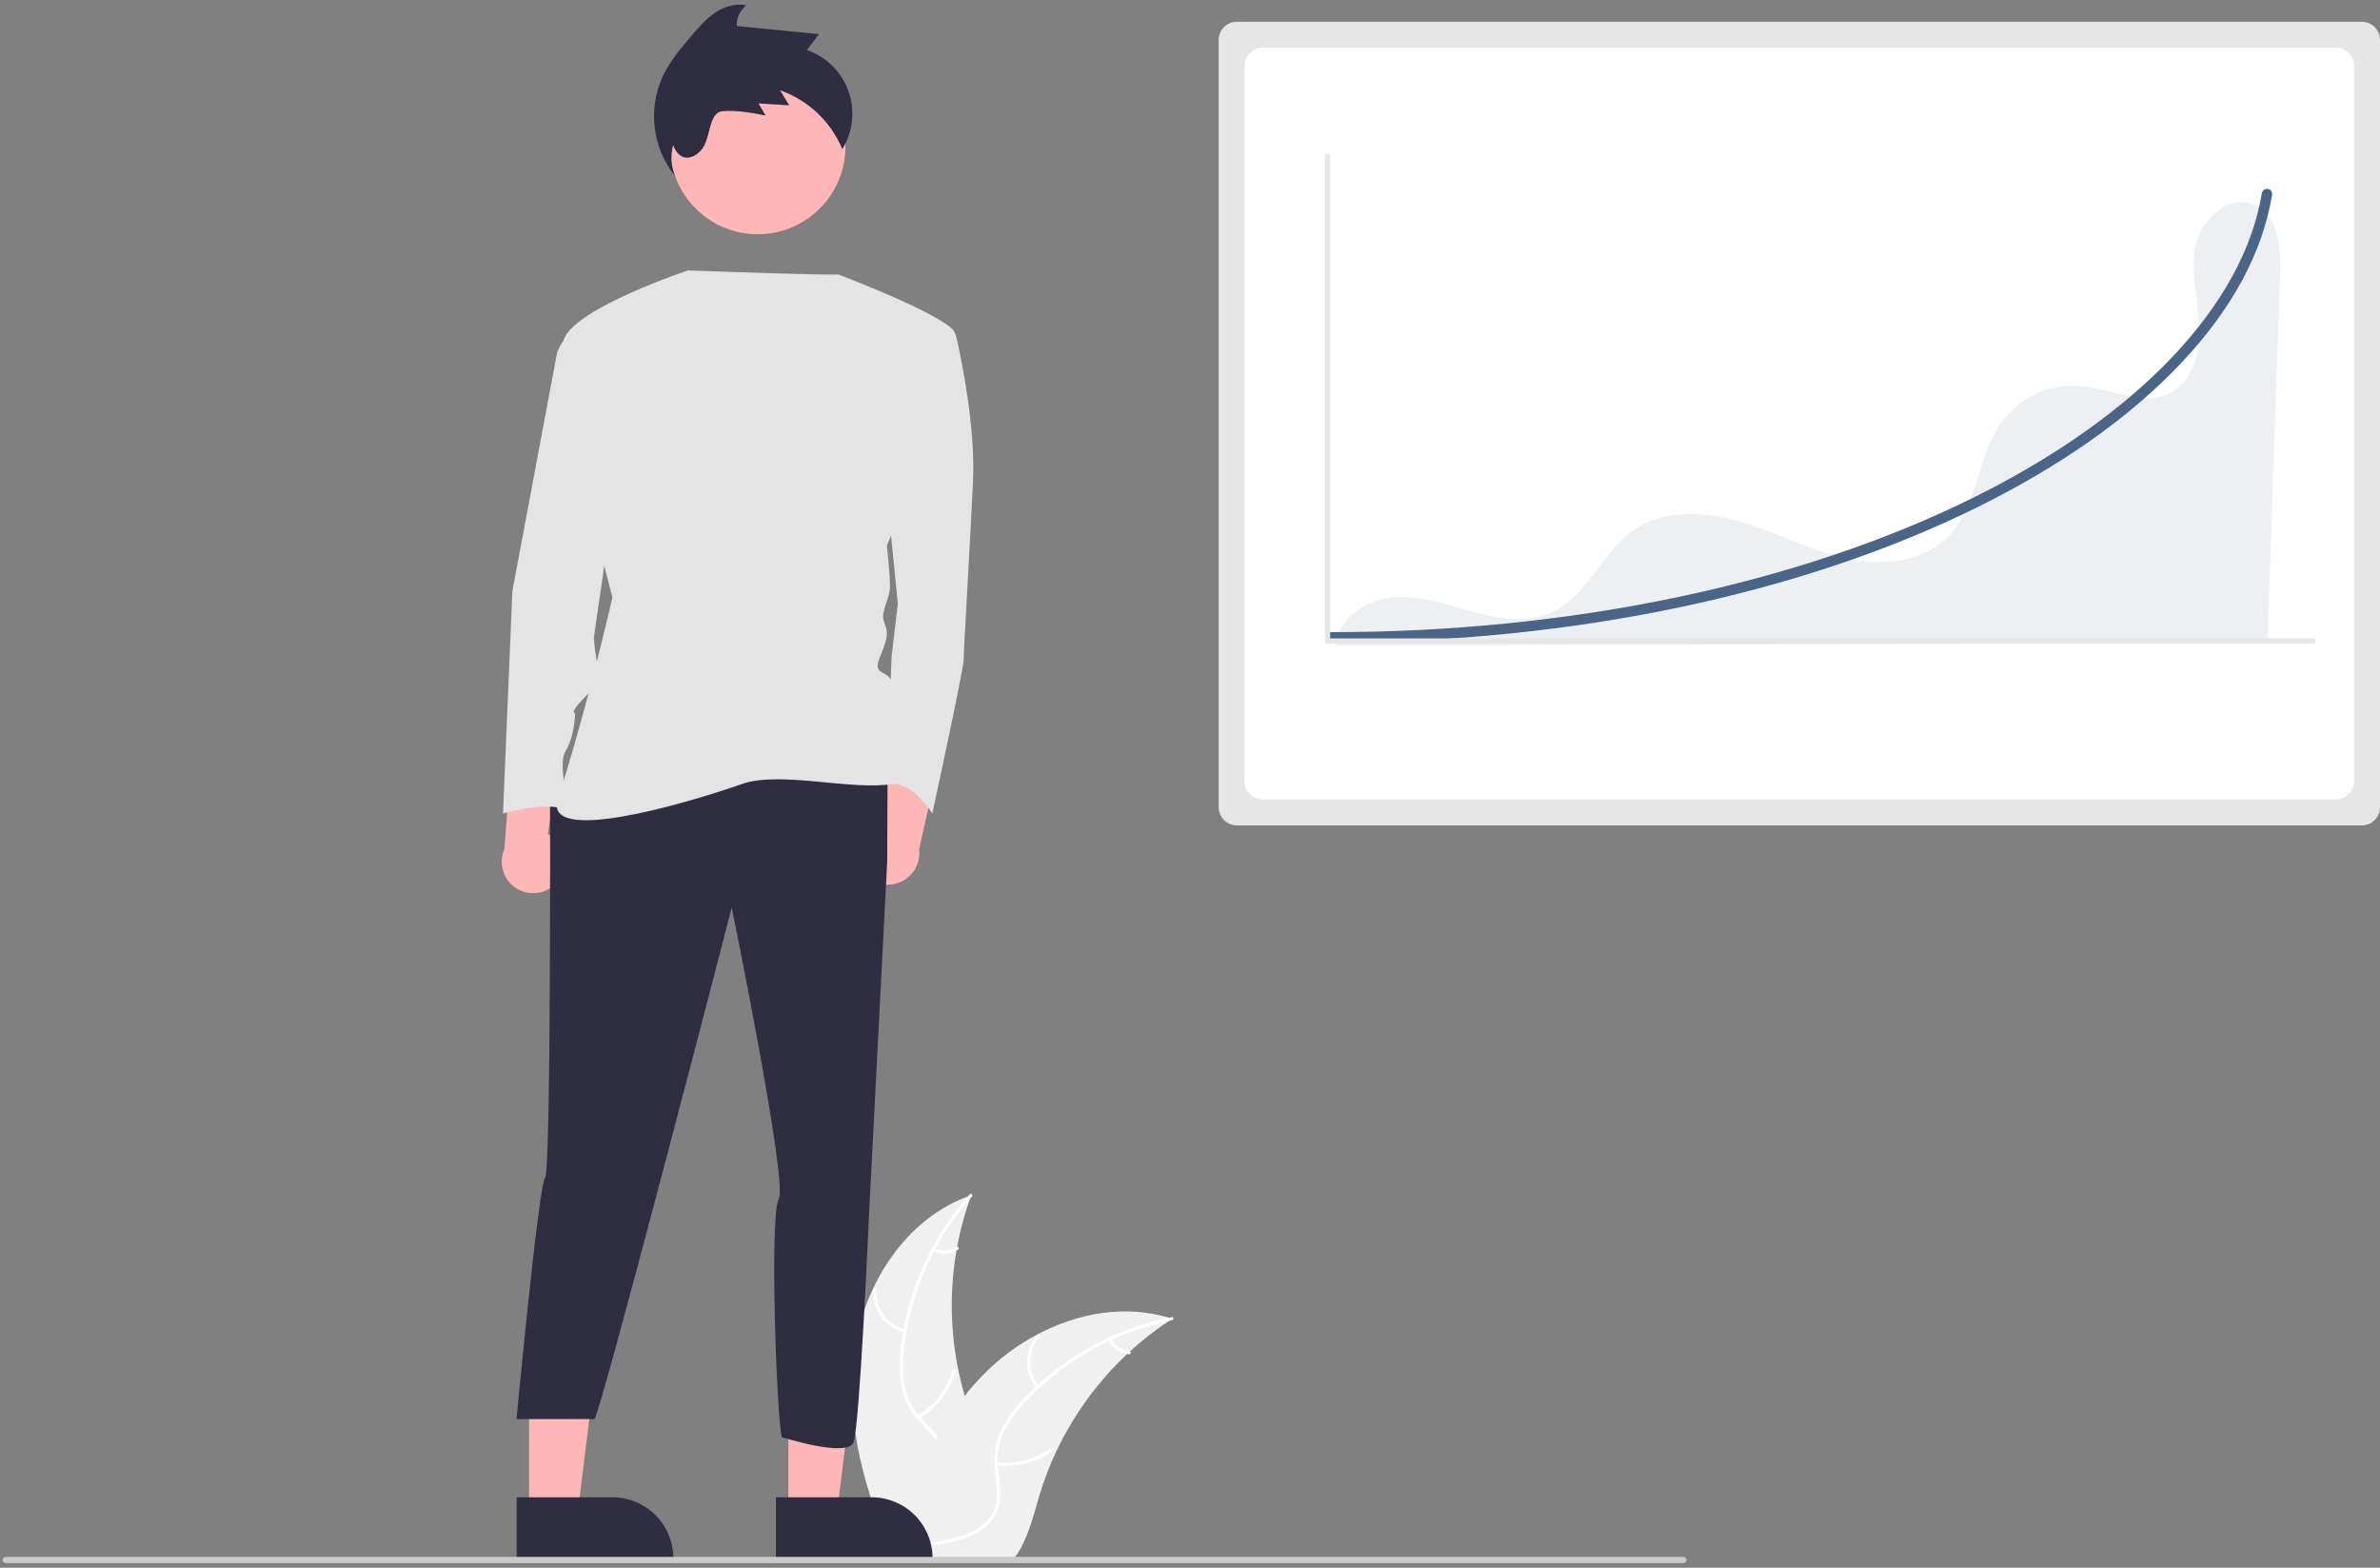
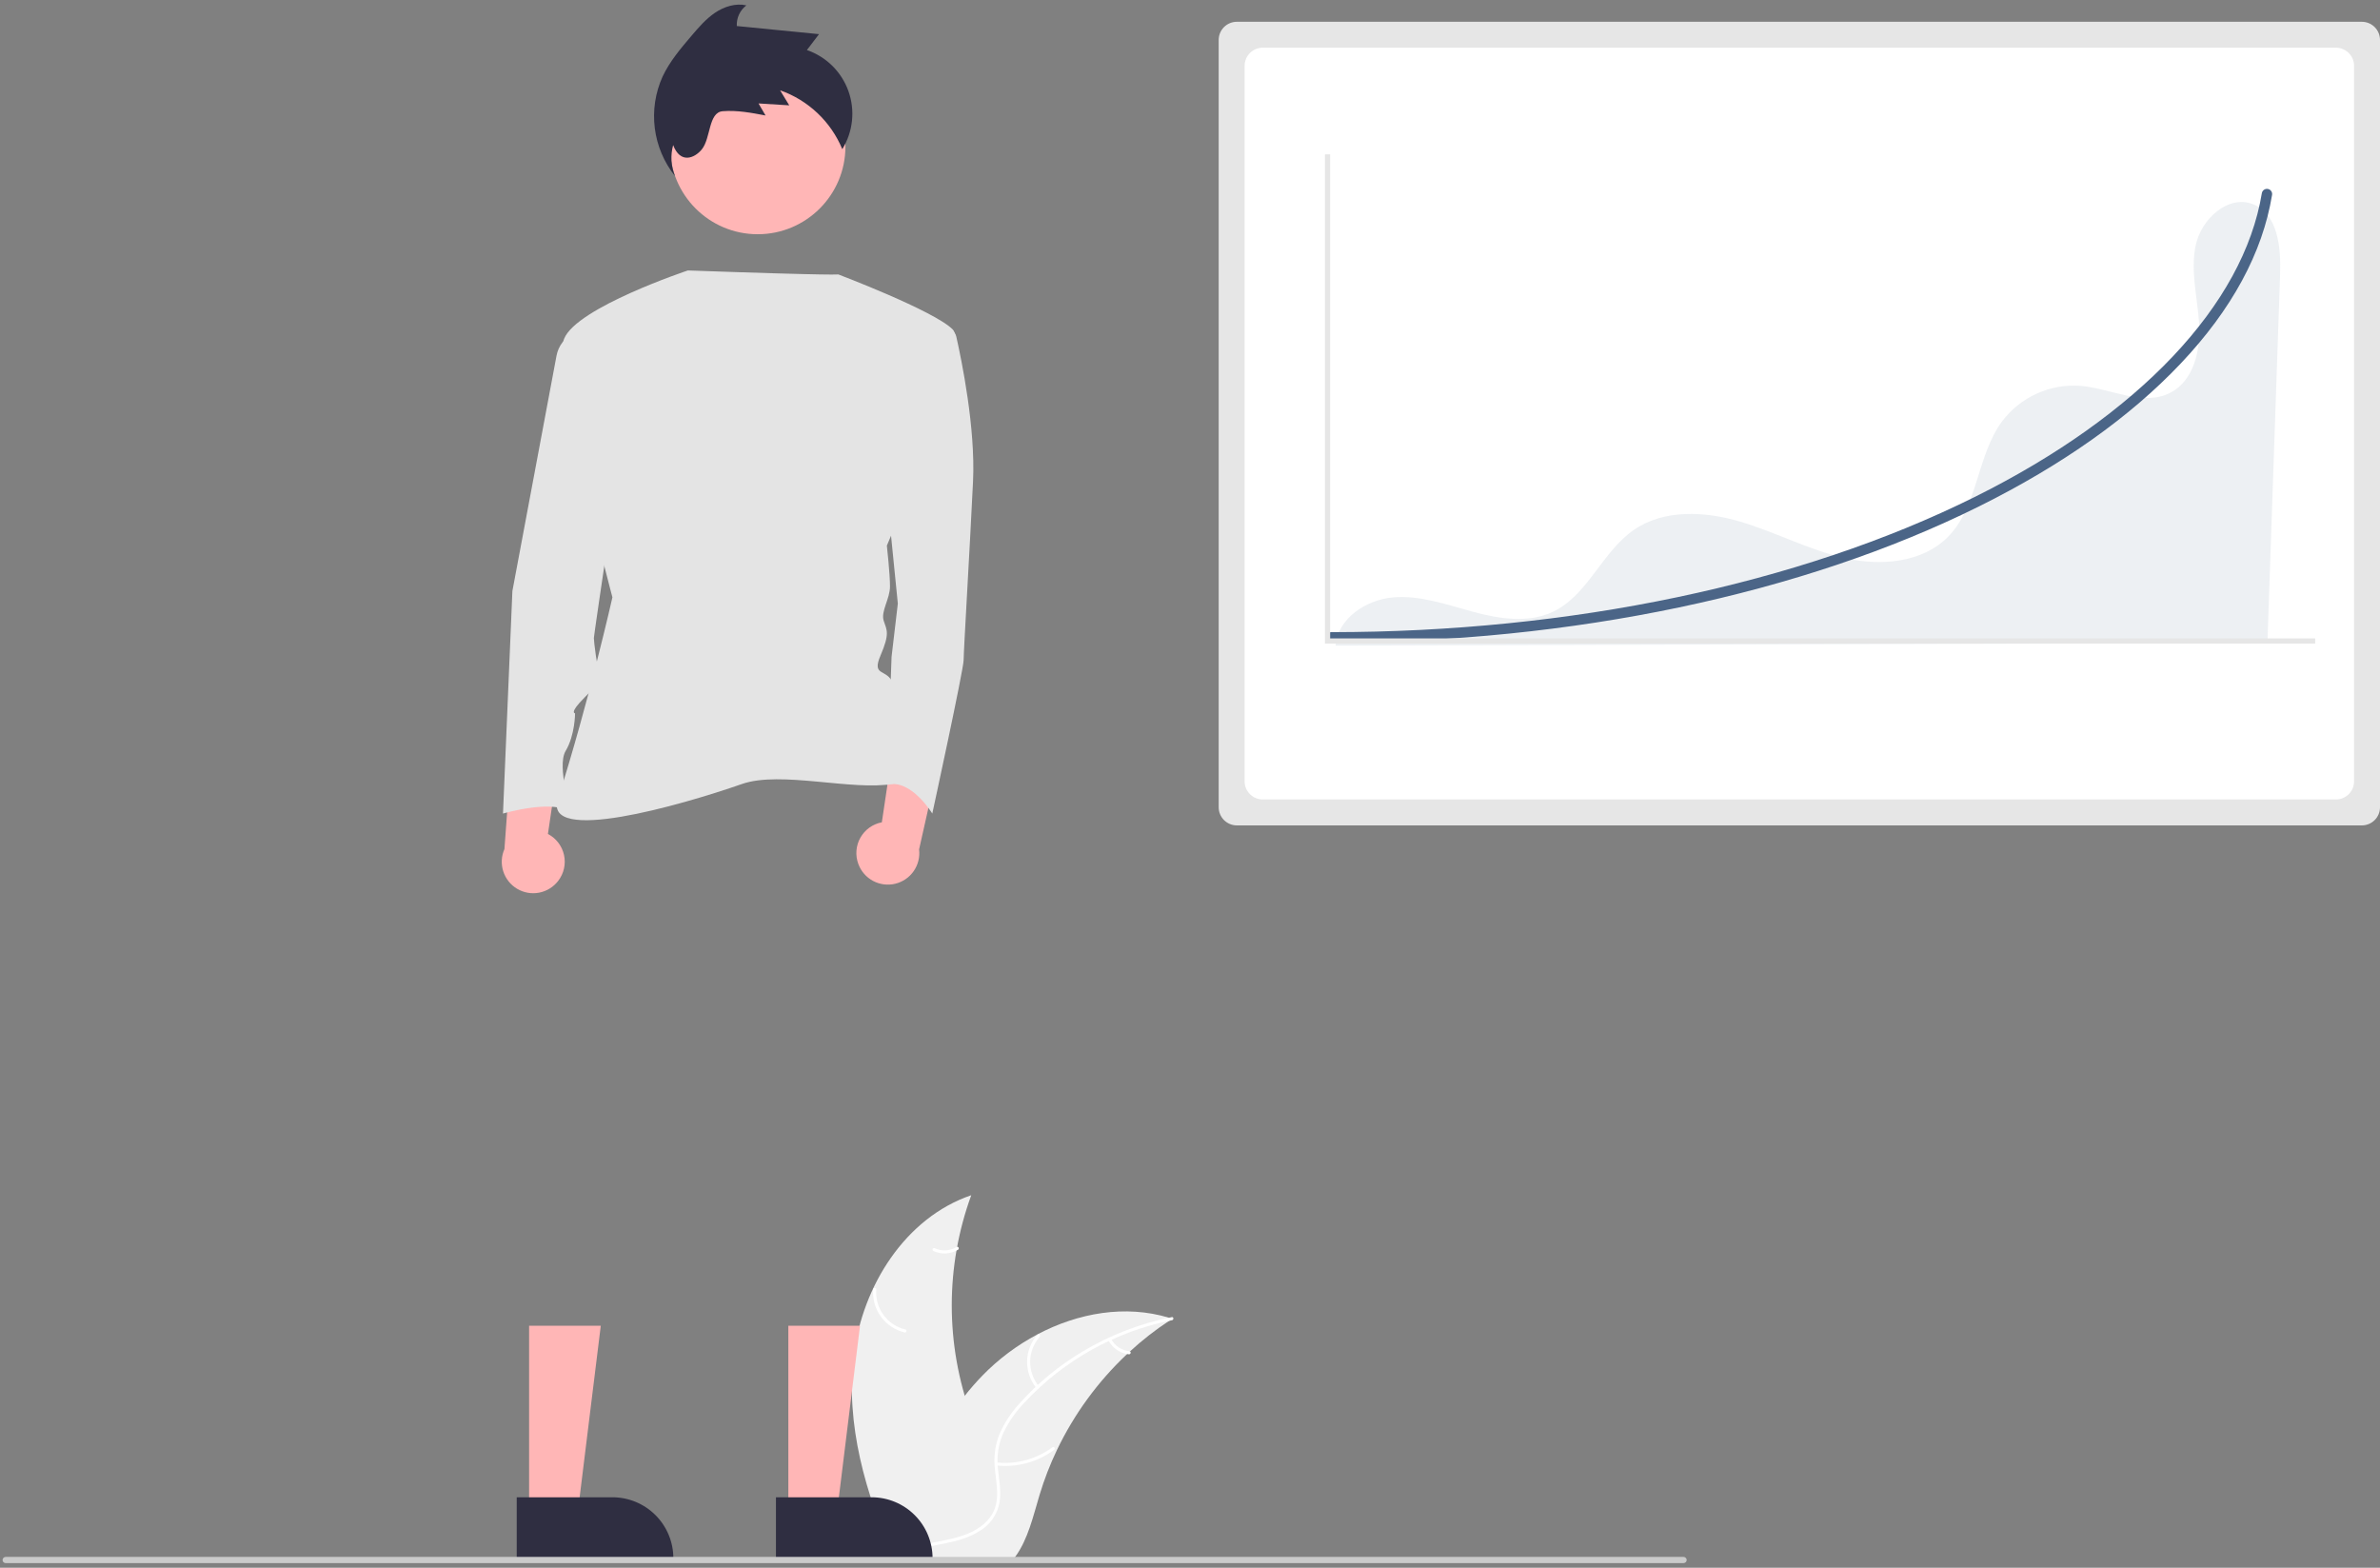
<svg xmlns="http://www.w3.org/2000/svg" width="334" height="220" viewBox="0 0 334 220" fill="none">
  <rect x="0" y="0" width="334" height="220" fill="#808080" stroke="none" />
  <g clip-path="url(#clip0_410_4332)">
    <path d="M119.826 190.15C121.033 180.445 127.048 170.883 136.303 167.725C132.653 177.714 132.654 188.672 136.306 198.661C137.728 202.508 139.71 206.639 138.373 210.516C137.54 212.929 135.504 214.775 133.228 215.929C130.951 217.083 128.425 217.633 125.931 218.172L125.44 218.578C121.48 209.636 118.619 199.855 119.826 190.15Z" fill="#F0F0F0" />
-     <path d="M136.395 167.909C131.005 173.948 127.655 181.533 126.821 189.584C126.61 191.315 126.674 193.067 127.009 194.777C127.39 196.433 128.207 197.956 129.375 199.19C130.441 200.361 131.668 201.436 132.431 202.846C132.811 203.574 133.032 204.374 133.081 205.194C133.13 206.013 133.006 206.834 132.715 207.601C132.042 209.533 130.714 211.108 129.362 212.603C127.861 214.263 126.276 215.963 125.638 218.164C125.56 218.43 125.151 218.295 125.228 218.029C126.338 214.2 130.055 212.026 131.827 208.577C132.654 206.968 133.001 205.1 132.226 203.402C131.548 201.917 130.284 200.807 129.194 199.63C128.037 198.444 127.188 196.992 126.72 195.402C126.299 193.714 126.168 191.967 126.333 190.235C126.642 186.331 127.563 182.499 129.062 178.88C130.75 174.741 133.134 170.921 136.11 167.586C136.294 167.379 136.578 167.704 136.395 167.909Z" fill="white" />
    <path d="M126.937 186.982C125.605 186.659 124.431 185.873 123.625 184.764C122.82 183.655 122.434 182.296 122.538 180.929C122.56 180.653 122.991 180.674 122.969 180.951C122.87 182.223 123.229 183.489 123.981 184.52C124.733 185.551 125.83 186.279 127.072 186.573C127.342 186.637 127.205 187.046 126.937 186.982Z" fill="white" />
-     <path d="M128.756 198.668C131.162 197.232 132.938 194.941 133.73 192.254C133.808 191.987 134.217 192.123 134.139 192.389C133.309 195.184 131.457 197.564 128.95 199.053C128.711 199.195 128.518 198.809 128.756 198.668Z" fill="white" />
    <path d="M131.149 175.15C131.639 175.383 132.178 175.49 132.719 175.463C133.26 175.435 133.786 175.274 134.249 174.993C134.486 174.848 134.679 175.234 134.443 175.378C133.93 175.686 133.349 175.863 132.751 175.895C132.154 175.927 131.557 175.811 131.014 175.56C130.961 175.54 130.917 175.501 130.892 175.451C130.866 175.4 130.861 175.342 130.877 175.287C130.895 175.233 130.934 175.188 130.985 175.163C131.036 175.137 131.095 175.133 131.149 175.15Z" fill="white" />
    <path d="M164.515 185.063C164.37 185.158 164.224 185.252 164.079 185.351C162.129 186.632 160.288 188.07 158.571 189.65C158.436 189.771 158.302 189.894 158.171 190.018C154.076 193.869 150.732 198.446 148.309 203.518C147.346 205.537 146.539 207.626 145.893 209.768C145.002 212.725 144.271 216.003 142.506 218.422C142.325 218.677 142.128 218.92 141.917 219.15H125.972C125.936 219.132 125.9 219.117 125.863 219.099L125.227 219.128C125.252 219.015 125.281 218.899 125.307 218.786C125.321 218.721 125.339 218.655 125.354 218.59C125.365 218.546 125.376 218.502 125.383 218.462C125.387 218.448 125.39 218.433 125.394 218.422C125.401 218.382 125.412 218.346 125.419 218.309C125.58 217.658 125.744 217.007 125.914 216.356C125.914 216.352 125.914 216.352 125.918 216.349C127.224 211.39 128.955 206.497 131.374 202.023C131.447 201.888 131.52 201.75 131.6 201.615C132.702 199.605 133.966 197.687 135.38 195.882C136.157 194.896 136.984 193.95 137.857 193.048C140.118 190.721 142.73 188.765 145.598 187.25C151.317 184.23 157.938 183.073 164.05 184.918C164.206 184.965 164.359 185.012 164.515 185.063Z" fill="#F0F0F0" />
    <path d="M164.48 185.265C156.54 186.842 149.299 190.88 143.785 196.807C142.575 198.062 141.571 199.499 140.809 201.067C140.116 202.618 139.851 204.326 140.041 206.014C140.187 207.591 140.52 209.188 140.28 210.774C140.145 211.583 139.84 212.355 139.386 213.039C138.932 213.723 138.338 214.303 137.644 214.741C135.943 215.879 133.935 216.337 131.955 216.716C129.757 217.138 127.468 217.541 125.634 218.914C125.411 219.08 125.166 218.725 125.388 218.559C128.579 216.171 132.856 216.672 136.347 214.986C137.976 214.199 139.378 212.917 139.782 211.094C140.135 209.5 139.794 207.853 139.632 206.257C139.422 204.613 139.618 202.943 140.202 201.392C140.882 199.79 141.829 198.316 143.003 197.033C145.601 194.101 148.643 191.596 152.019 189.61C155.859 187.321 160.062 185.706 164.446 184.835C164.718 184.781 164.749 185.211 164.48 185.265Z" fill="white" />
    <path d="M145.448 194.793C144.579 193.733 144.115 192.398 144.14 191.028C144.164 189.658 144.674 188.341 145.58 187.312C145.764 187.104 146.095 187.381 145.911 187.588C145.066 188.545 144.59 189.772 144.57 191.048C144.55 192.324 144.987 193.565 145.802 194.548C145.979 194.761 145.624 195.005 145.448 194.793Z" fill="white" />
    <path d="M139.862 205.225C142.648 205.526 145.445 204.767 147.695 203.098C147.918 202.932 148.163 203.287 147.941 203.452C145.596 205.184 142.683 205.969 139.785 205.649C139.509 205.618 139.588 205.194 139.862 205.225Z" fill="white" />
    <path d="M155.932 187.887C156.183 188.368 156.549 188.778 156.997 189.082C157.446 189.386 157.963 189.573 158.502 189.628C158.778 189.655 158.699 190.079 158.425 190.052C157.829 189.989 157.259 189.781 156.762 189.446C156.266 189.112 155.859 188.661 155.578 188.133C155.547 188.085 155.535 188.028 155.546 187.972C155.556 187.916 155.587 187.867 155.632 187.833C155.679 187.801 155.737 187.788 155.793 187.798C155.849 187.809 155.899 187.841 155.932 187.887Z" fill="white" />
    <path d="M173.572 3.057C172.897 3.057 172.249 3.326 171.772 3.803C171.295 4.281 171.026 4.928 171.025 5.603V113.283C171.026 113.959 171.295 114.606 171.772 115.083C172.25 115.56 172.897 115.829 173.572 115.83H331.454C332.13 115.829 332.777 115.56 333.254 115.083C333.732 114.606 334 113.959 334.001 113.283V5.603C334 4.928 333.732 4.281 333.254 3.803C332.777 3.326 332.13 3.057 331.454 3.057H173.572Z" fill="#E6E6E6" />
    <path d="M177.21 6.693C176.534 6.694 175.887 6.963 175.41 7.44C174.932 7.917 174.664 8.565 174.663 9.24V109.644C174.664 110.319 174.932 110.967 175.41 111.444C175.887 111.921 176.534 112.19 177.21 112.191H327.816C328.492 112.19 329.139 111.921 329.616 111.444C330.094 110.967 330.362 110.319 330.363 109.644V9.24C330.362 8.565 330.094 7.917 329.616 7.44C329.139 6.963 328.492 6.694 327.816 6.693H177.21Z" fill="white" />
    <path opacity="0.1" d="M316.17 28.651C312.707 27.299 308.972 30.69 308.161 34.319C307.349 37.947 308.388 41.7 308.616 45.41C308.845 49.121 307.872 53.431 304.561 55.122C300.754 57.068 296.289 54.538 292.031 54.153C289.905 53.984 287.771 54.358 285.829 55.237C283.887 56.117 282.2 57.475 280.925 59.184C277.413 64.002 277.592 70.997 273.436 75.272C269.826 78.986 263.942 79.47 258.891 78.321C253.84 77.173 249.198 74.677 244.231 73.207C239.265 71.736 233.516 71.428 229.26 74.381C224.817 77.463 222.84 83.504 217.962 85.838C214.513 87.489 210.431 86.859 206.74 85.86C203.049 84.861 199.328 83.512 195.518 83.833C191.708 84.154 187.736 86.782 187.434 90.594L318.2 90.229C318.794 72.969 319.388 55.709 319.982 38.449C320.111 34.699 319.665 30.016 316.17 28.651Z" fill="#4B6587" />
    <path d="M120.463 121.266C120.236 120.666 120.142 120.023 120.19 119.383C120.237 118.743 120.425 118.122 120.738 117.562C121.052 117.002 121.485 116.518 122.006 116.143C122.527 115.769 123.124 115.513 123.755 115.395L126.052 99.965L132.088 105.376L128.982 119.198C129.111 120.271 128.842 121.354 128.227 122.242C127.611 123.13 126.691 123.761 125.641 124.016C124.591 124.271 123.484 124.131 122.53 123.625C121.575 123.118 120.84 122.279 120.463 121.266Z" fill="#FFB6B6" />
    <path d="M78.34 123.606C78.732 123.098 79.008 122.51 79.148 121.884C79.289 121.258 79.29 120.608 79.152 119.981C79.014 119.355 78.741 118.766 78.35 118.256C77.96 117.747 77.463 117.329 76.894 117.032L79.173 101.6L71.826 105.026L70.789 119.155C70.354 120.144 70.296 121.259 70.628 122.287C70.96 123.315 71.657 124.186 72.588 124.735C73.519 125.284 74.618 125.472 75.678 125.264C76.739 125.055 77.686 124.466 78.34 123.606Z" fill="#FFB6B6" />
    <path d="M110.633 212.337L117.449 212.337L120.692 186.045L110.632 186.046L110.633 212.337Z" fill="#FFB6B6" />
    <path d="M108.894 210.114L122.317 210.113H122.318C124.587 210.113 126.763 211.015 128.367 212.619C129.971 214.223 130.873 216.399 130.873 218.668V218.946L108.894 218.947L108.894 210.114Z" fill="#2F2E41" />
    <path d="M74.253 212.337L81.069 212.337L84.312 186.045L74.252 186.046L74.253 212.337Z" fill="#FFB6B6" />
    <path d="M72.516 210.114L85.939 210.113H85.94C88.209 210.113 90.385 211.015 91.989 212.619C93.593 214.223 94.495 216.399 94.495 218.668V218.946L72.516 218.947L72.516 210.114Z" fill="#2F2E41" />
    <path d="M106.332 32.871C113.132 32.871 118.645 27.358 118.645 20.558C118.645 13.757 113.132 8.244 106.332 8.244C99.531 8.244 94.019 13.757 94.019 20.558C94.019 27.358 99.531 32.871 106.332 32.871Z" fill="#FFB6B6" />
-     <path d="M77.184 109.329C77.184 109.329 77.365 164.429 76.486 165.309C75.606 166.188 72.484 199.141 72.484 199.141H83.398C84.126 199.141 102.691 127.359 102.691 127.359C102.691 127.359 110.606 166.058 109.287 168.257C107.968 170.456 108.996 199.28 109.727 201.679C109.727 201.679 118.897 204.614 119.776 202.415C120.656 200.216 121.959 170.402 121.959 170.402L124.506 120.927L124.561 108.01L77.184 109.329Z" fill="#2F2E41" />
    <path d="M127.757 46.004H132.657C133.017 46.004 133.366 46.126 133.647 46.351C133.928 46.576 134.125 46.889 134.204 47.241C134.96 50.589 136.908 60.078 136.552 67.552C136.112 76.787 135.233 91.299 135.233 92.619C135.233 93.938 130.835 114.167 130.835 114.167C130.835 114.167 127.812 109.198 124.486 110.143L125.118 92.179L125.998 84.703L124.679 71.51L127.757 46.004Z" fill="#E4E4E4" />
    <path d="M96.534 37.953C96.534 37.953 80.923 43.146 79.164 47.544C77.405 51.941 85.945 83.822 85.945 83.822C85.945 83.822 82.671 98.374 78.284 112.189C76.288 118.476 95.339 113.093 104.134 110.015C109.584 108.125 119.664 111.027 125.339 109.99C125.339 109.99 126.218 98.116 125.339 95.918C124.459 93.719 122.26 95.038 123.58 91.96C124.899 88.882 124.459 88.442 124.019 87.122C123.58 85.803 124.899 84.044 124.899 82.285C124.899 80.526 124.459 76.568 124.459 76.568C124.459 76.568 136.333 48.863 133.694 46.225C131.056 43.586 117.625 38.502 117.625 38.502C117.625 38.502 117.958 38.713 96.534 37.953Z" fill="#E4E4E4" />
    <path d="M82.022 46.004L80.46 46.785C79.852 47.089 79.323 47.529 78.913 48.072C78.504 48.615 78.226 49.245 78.1 49.913L71.907 82.944L70.588 114.167C70.588 114.167 78.064 111.968 80.263 114.167C80.263 114.167 78.064 107.571 79.383 105.372C80.702 103.173 80.702 100.095 80.702 100.095C80.702 100.095 79.823 100.095 82.022 97.896C84.221 95.697 84.66 94.817 84.221 94.378C83.781 93.938 83.341 89.98 83.341 89.54C83.341 89.101 87.739 59.636 87.739 59.636L82.022 46.004Z" fill="#E4E4E4" />
    <path d="M186.809 90.166C186.616 90.166 186.431 90.09 186.294 89.953C186.158 89.817 186.081 89.632 186.081 89.439C186.081 89.246 186.158 89.061 186.294 88.924C186.431 88.788 186.616 88.711 186.809 88.711C220.428 88.711 252.49 81.98 277.089 69.757C300.156 58.295 314.855 42.753 317.417 27.114C317.432 27.02 317.466 26.929 317.516 26.848C317.566 26.766 317.632 26.696 317.709 26.64C317.787 26.584 317.875 26.544 317.968 26.521C318.061 26.5 318.157 26.496 318.252 26.511C318.346 26.527 318.437 26.561 318.518 26.611C318.599 26.661 318.67 26.727 318.726 26.805C318.782 26.882 318.822 26.97 318.844 27.063C318.865 27.156 318.869 27.253 318.853 27.347L318.853 27.349C317.522 35.473 313.202 43.441 306.013 51.034C298.923 58.522 289.409 65.26 277.737 71.06C252.94 83.381 220.648 90.166 186.809 90.166Z" fill="#4B6587" />
    <path d="M324.906 90.315H185.94V21.658H186.668V89.587H324.906V90.315Z" fill="#E6E6E6" />
    <path d="M94.725 24.707C94.163 23.326 94.072 21.797 94.468 20.359C95.474 23.026 97.472 22.212 98.49 20.961C99.767 19.392 99.4 15.769 101.416 15.607C103.432 15.445 105.448 15.826 107.435 16.206C107.106 15.642 106.777 15.079 106.447 14.515C107.885 14.604 109.322 14.694 110.759 14.783C110.331 14.079 109.903 13.375 109.475 12.671C111.429 13.357 113.216 14.448 114.72 15.871C116.224 17.294 117.412 19.019 118.205 20.932C118.95 19.725 119.414 18.366 119.563 16.956C119.712 15.545 119.542 14.12 119.065 12.784C118.588 11.448 117.817 10.237 116.808 9.24C115.799 8.243 114.579 7.485 113.238 7.024C113.805 6.28 114.372 5.536 114.939 4.793L103.399 3.654C103.371 3.098 103.478 2.543 103.712 2.037C103.946 1.532 104.299 1.091 104.742 0.753C103.231 0.412 101.628 0.924 100.344 1.79C99.06 2.657 98.039 3.852 97.035 5.031C95.514 6.817 93.976 8.631 92.981 10.755C91.96 13.016 91.582 15.515 91.89 17.977C92.198 20.438 93.179 22.767 94.725 24.707ZM94.865 19.288L94.865 19.288L94.877 19.285L94.865 19.288Z" fill="#2F2E41" />
    <path d="M236.268 219.351H0.792C0.678 219.35 0.568 219.305 0.487 219.223C0.406 219.142 0.36 219.032 0.36 218.918C0.36 218.803 0.406 218.693 0.487 218.612C0.568 218.53 0.678 218.485 0.792 218.484H236.268C236.383 218.485 236.492 218.53 236.573 218.612C236.654 218.693 236.7 218.803 236.7 218.918C236.7 219.032 236.654 219.142 236.573 219.223C236.492 219.305 236.383 219.35 236.268 219.351Z" fill="#CACACA" />
  </g>
  <defs>
    <clipPath id="clip0_410_4332">
      <rect width="333.641" height="218.708" fill="white" transform="translate(0.359 0.646)" />
    </clipPath>
  </defs>
</svg>